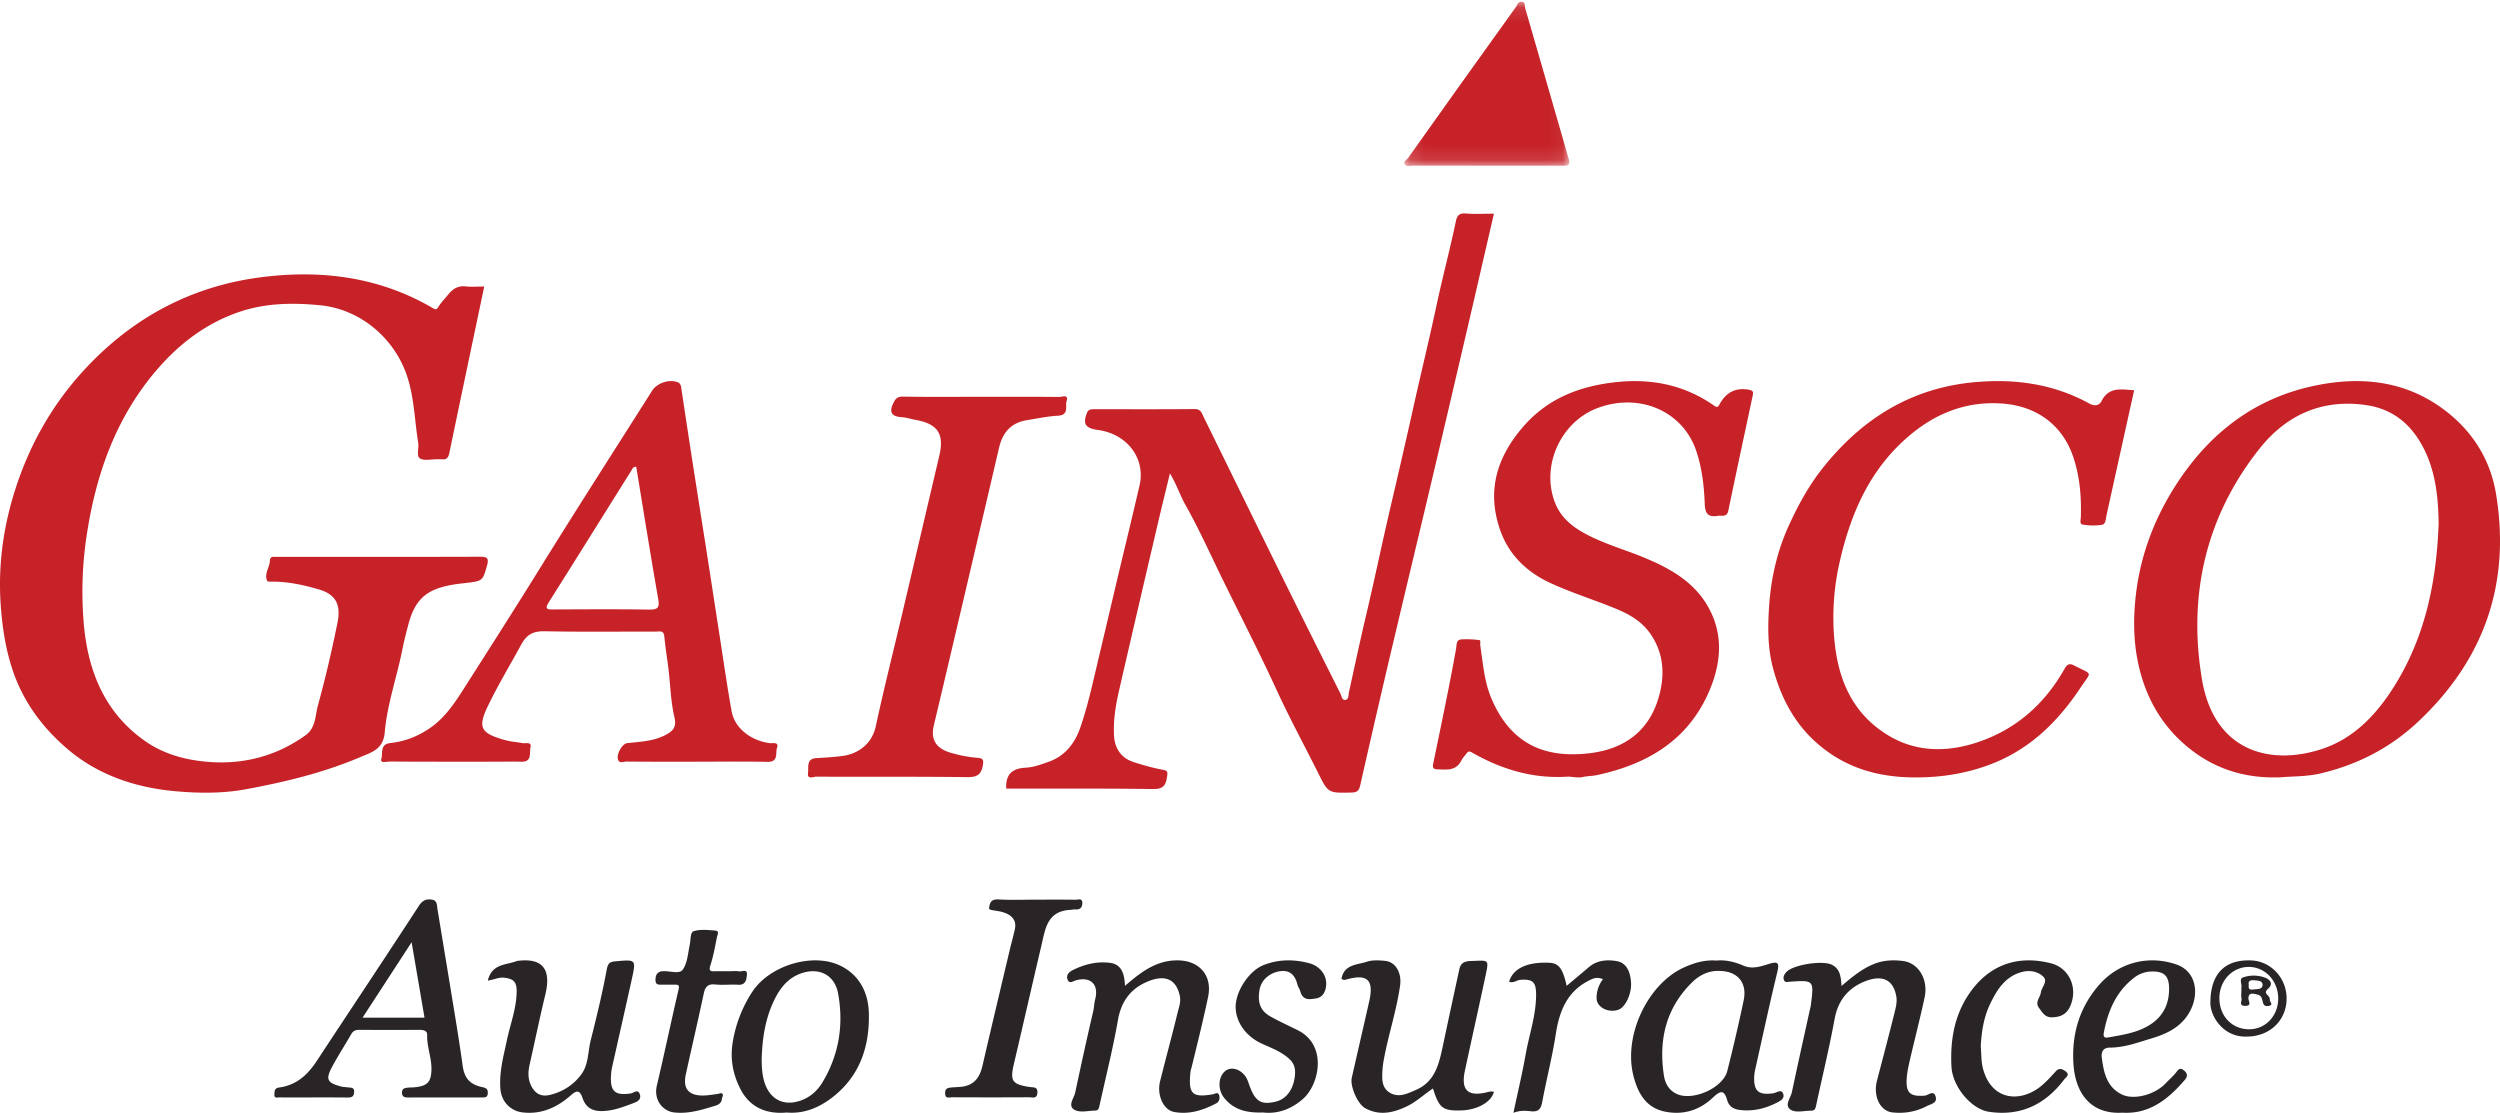
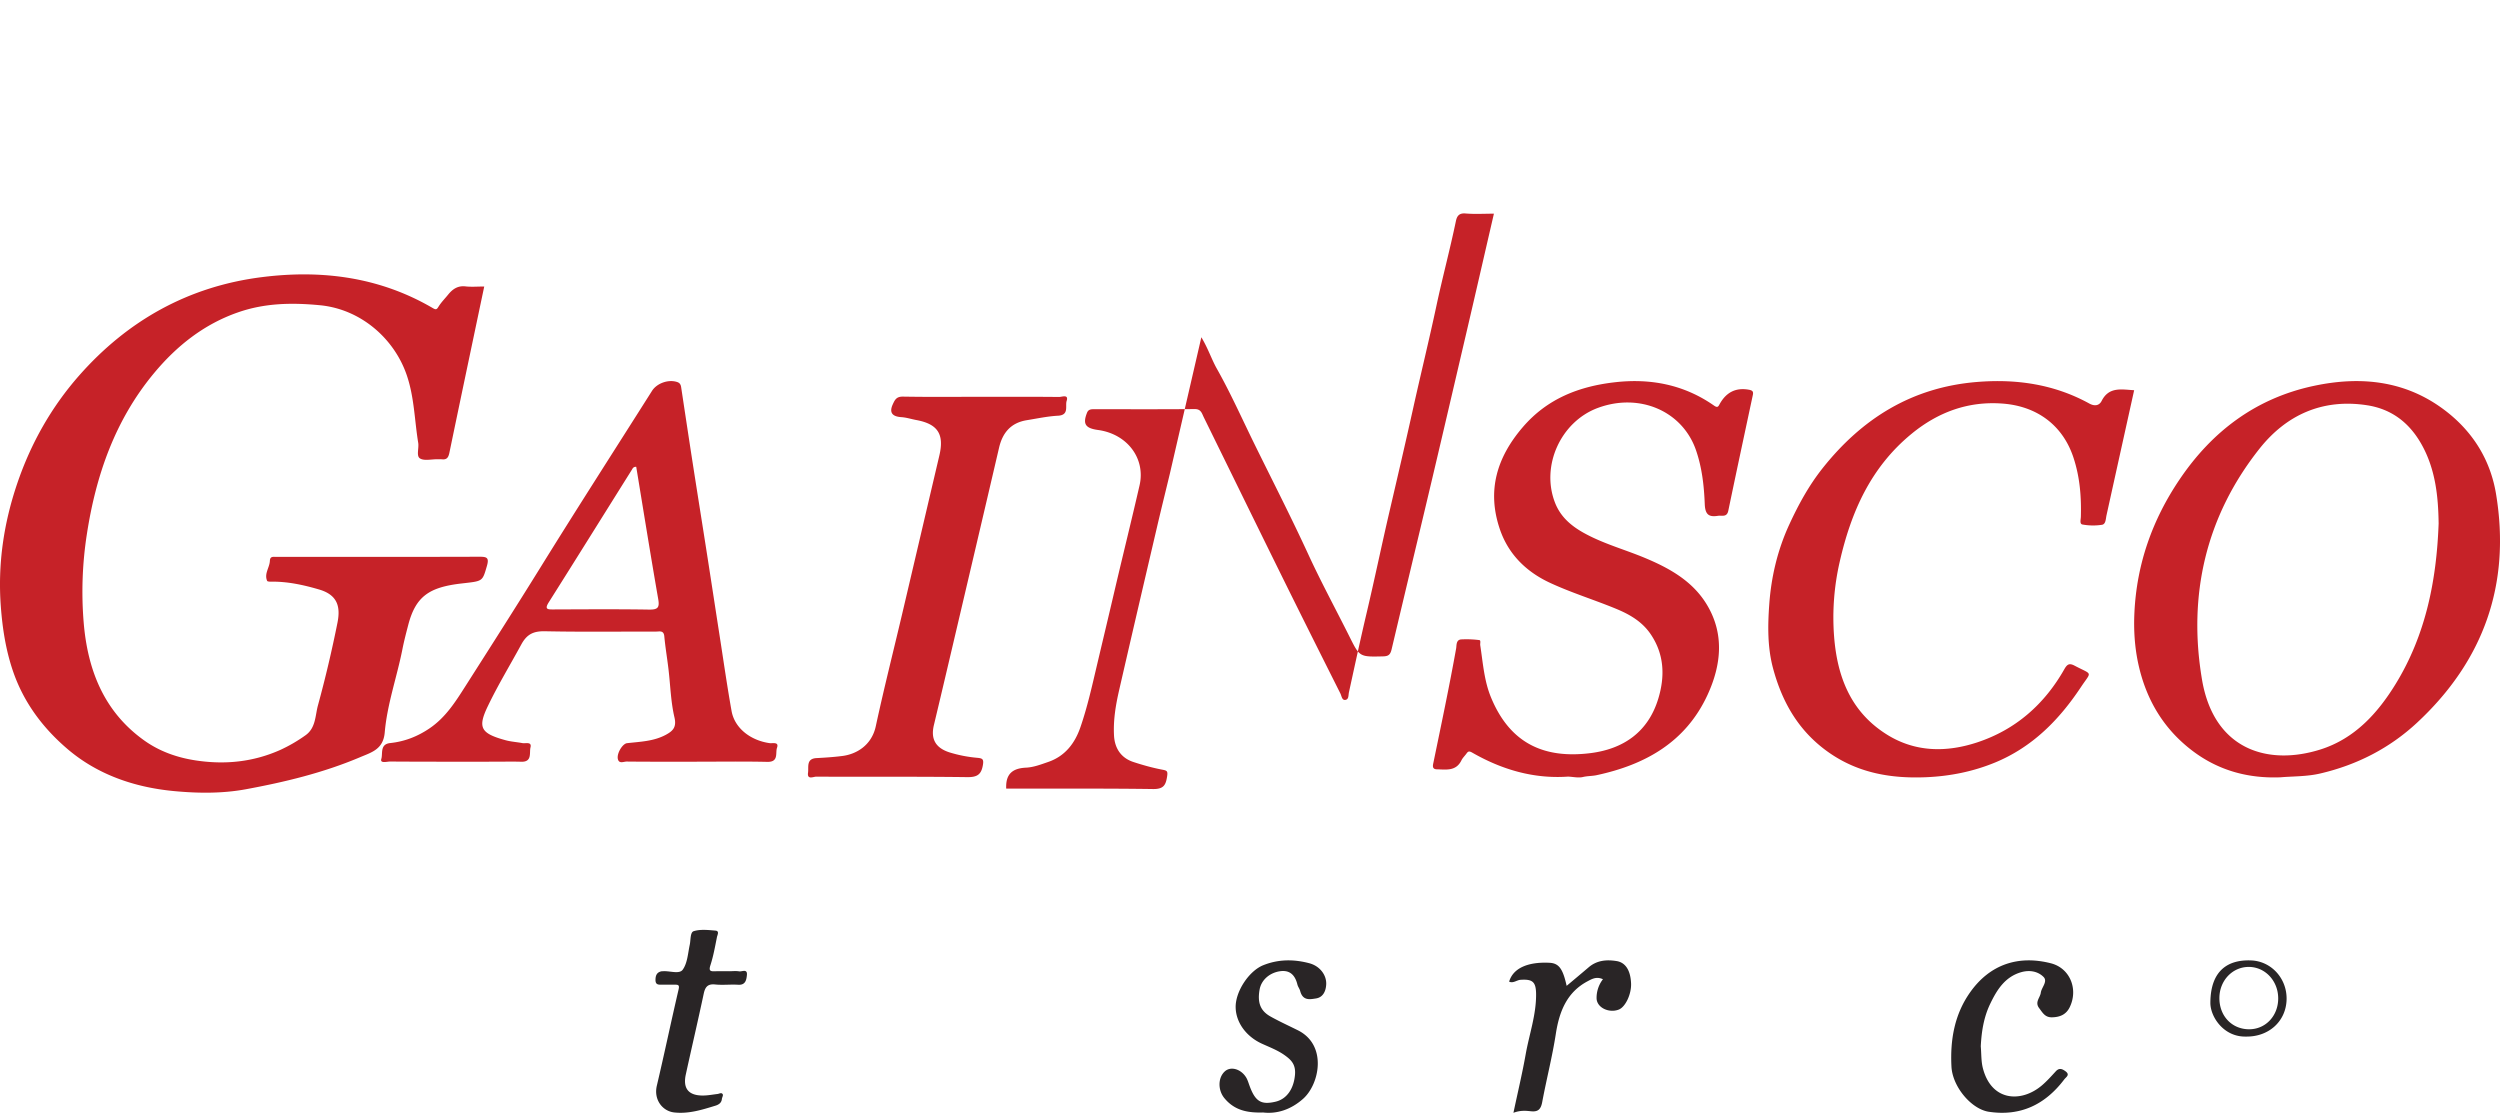
<svg xmlns="http://www.w3.org/2000/svg" xmlns:xlink="http://www.w3.org/1999/xlink" width="164" height="73">
  <defs>
    <path id="a" d="M.114.111h10.837v10.78H.114z" />
  </defs>
  <g fill="none" fill-rule="evenodd">
    <g>
-       <path fill="#C62228" d="M31.766 18.795c-.774 3.68-1.536 7.288-2.285 10.9-.061.294-.154.474-.488.436-.106-.011-.214 0-.32-.002-.385-.006-.855.117-1.127-.06-.248-.162-.054-.667-.111-1.016-.243-1.481-.255-2.987-.752-4.443-.81-2.374-2.99-4.327-5.699-4.587-1.843-.177-3.615-.143-5.362.465-2.252.782-4.045 2.213-5.536 4.013-2.534 3.058-3.786 6.653-4.385 10.523a24.625 24.625 0 0 0-.21 5.83c.259 3.082 1.317 5.828 3.97 7.72 1.013.722 2.166 1.128 3.394 1.312 1.907.288 3.757.102 5.53-.69a10.07 10.07 0 0 0 1.648-.956c.688-.48.64-1.29.823-1.963.49-1.793.917-3.606 1.282-5.428.225-1.123-.053-1.841-1.209-2.18-1.035-.303-2.081-.531-3.169-.512-.08.001-.216-.008-.235-.052-.206-.468.156-.866.178-1.306.011-.243.12-.278.316-.27.193.008.385.001.578.001 4.28 0 8.56.007 12.84-.008.497-.001.668.049.5.62-.3 1.029-.262.972-1.68 1.136-2.105.245-2.99.847-3.478 2.723-.137.526-.275 1.053-.38 1.585-.36 1.827-1 3.602-1.16 5.457-.095 1.118-.858 1.307-1.638 1.638-2.402 1.017-4.924 1.623-7.474 2.094-1.567.29-3.195.267-4.764.115-2.562-.25-4.987-1.078-6.97-2.785-1.634-1.404-2.89-3.104-3.579-5.19-.446-1.35-.654-2.717-.76-4.131-.208-2.775.19-5.458 1.077-8.07.89-2.618 2.236-5.01 4.071-7.091 3.177-3.6 7.15-5.828 11.952-6.44 3.945-.503 7.747-.015 11.241 2.03.207.12.255.093.373-.098.175-.284.417-.526.629-.787.293-.362.63-.6 1.142-.541.379.043.767.008 1.227.008M76.747 31.056c-.31 1.286-.586 2.399-.846 3.515-.834 3.567-1.667 7.134-2.486 10.704-.224.975-.389 1.96-.336 2.97.044.849.465 1.478 1.273 1.743.615.202 1.244.378 1.88.5.321.06.386.088.33.448-.088.58-.24.835-.93.825-3.197-.046-6.396-.02-9.595-.029-.057-.01-.03-.036-.032-.087-.014-.875.422-1.247 1.306-1.287.491-.023.983-.212 1.457-.376 1.112-.384 1.749-1.235 2.108-2.279.46-1.333.763-2.708 1.087-4.08.385-1.629.774-3.257 1.155-4.887.538-2.301 1.108-4.595 1.637-6.898.406-1.768-.815-3.372-2.725-3.631-.836-.114-1.013-.396-.72-1.134.09-.224.274-.23.471-.23 2.197.002 4.394.011 6.59-.008.416-.004.47.28.593.53 1.71 3.48 3.413 6.965 5.13 10.443 1.267 2.567 2.55 5.125 3.834 7.684.08.157.1.444.312.424.252-.024.206-.305.25-.503.379-1.732.751-3.466 1.158-5.192.525-2.226.99-4.466 1.508-6.693.522-2.241 1.045-4.482 1.543-6.729.499-2.249 1.049-4.486 1.53-6.74.396-1.854.89-3.69 1.276-5.548.065-.314.192-.544.626-.507.609.052 1.226.013 1.869.013-.596 2.578-1.173 5.099-1.761 7.617-1.017 4.351-2.027 8.704-3.067 13.05-.63 2.634-1.257 5.268-1.881 7.902a1020.87 1020.87 0 0 0-2.061 8.932c-.088.385-.23.465-.579.473-1.525.035-1.519.04-2.182-1.287-.901-1.803-1.865-3.576-2.706-5.405-1.111-2.412-2.322-4.777-3.494-7.159-.827-1.678-1.586-3.39-2.508-5.025-.345-.612-.558-1.296-1.014-2.06M159.974 34.336c-.024-1.794-.212-3.57-1.123-5.189-.793-1.409-1.955-2.313-3.57-2.562-2.91-.45-5.292.622-7.059 2.85-3.528 4.448-4.704 9.623-3.77 15.151.78 4.603 4.32 5.664 7.759 4.583 2.232-.702 3.749-2.354 4.943-4.3 1.975-3.218 2.684-6.79 2.82-10.533m-10.392 16.656c-2.087.079-4.004-.435-5.689-1.688-1.921-1.43-3.086-3.357-3.607-5.693-.253-1.133-.324-2.287-.268-3.435.153-3.19 1.18-6.09 2.968-8.732 2.151-3.179 5.026-5.323 8.787-6.128 3.202-.686 6.25-.331 8.889 1.82 1.665 1.358 2.723 3.14 3.075 5.253.986 5.934-.81 10.958-5.179 15.02-1.792 1.667-3.93 2.766-6.342 3.33-.885.208-1.759.179-2.634.253M102.865 50.945c-2.233.158-4.325-.448-6.282-1.57-.198-.113-.268-.1-.38.056-.109.152-.253.284-.334.45-.354.723-1.003.6-1.613.586-.338-.007-.257-.275-.22-.455.513-2.49 1.04-4.976 1.488-7.48.033-.183-.016-.568.337-.587a6.627 6.627 0 0 1 1.177.044c.122.015.048.22.066.338.176 1.145.252 2.314.696 3.399 1.246 3.045 3.486 4.052 6.511 3.682 2.177-.267 3.802-1.381 4.468-3.562.443-1.448.412-2.897-.488-4.233-.563-.835-1.38-1.304-2.256-1.668-1.448-.6-2.957-1.06-4.374-1.721-1.519-.71-2.697-1.84-3.263-3.486-.875-2.549-.204-4.74 1.505-6.727 1.605-1.865 3.692-2.67 6.045-2.936 2.34-.265 4.53.16 6.49 1.53.257.18.289.043.392-.135.42-.729 1.028-1.056 1.886-.906.256.045.317.124.269.352-.539 2.528-1.083 5.054-1.608 7.585-.094.455-.419.295-.682.337-.615.099-.838-.101-.864-.782-.046-1.188-.18-2.38-.574-3.522-.885-2.565-3.695-3.783-6.426-2.779-2.451.9-3.771 3.82-2.815 6.24.356.901 1.031 1.488 1.861 1.953 1.28.716 2.69 1.092 4.029 1.652 1.582.661 3.073 1.486 4.009 2.977 1.225 1.954 1.013 4.028.095 6.015-1.43 3.095-4.084 4.574-7.266 5.258-.293.063-.604.05-.91.123-.291.068-.617-.011-.97-.028M41.736 30.62c-.202 0-.235.116-.285.195-1.817 2.897-3.624 5.8-5.45 8.692-.311.49-.048.473.327.472 2.082-.007 4.164-.023 6.246.01.567.008.705-.117.606-.683-.502-2.883-.964-5.774-1.444-8.685m3.862 19.347c-1.496 0-2.992.007-4.487-.01-.194-.001-.503.169-.58-.168-.084-.366.308-1.003.6-1.037.865-.1 1.747-.12 2.54-.546.468-.252.725-.496.573-1.147-.242-1.029-.266-2.107-.392-3.164-.085-.72-.207-1.435-.274-2.156-.038-.407-.316-.307-.546-.308-2.423-.004-4.846.03-7.268-.021-.766-.017-1.2.19-1.57.872-.735 1.35-1.534 2.667-2.198 4.054-.666 1.391-.472 1.774 1.165 2.221.36.099.74.12 1.107.19.213.04.633-.115.532.288-.086.342.127.958-.61.935-.59-.018-1.18-.003-1.77-.003-2.275 0-4.55.006-6.825-.011-.203-.002-.683.147-.58-.176.108-.343-.109-.963.586-1.036.937-.099 1.782-.427 2.568-.958 1.074-.725 1.723-1.77 2.39-2.816 1.65-2.588 3.301-5.174 4.917-7.782 2.397-3.87 4.862-7.7 7.297-11.548.321-.508 1.095-.775 1.664-.574.16.057.221.169.245.325.254 1.682.507 3.364.768 5.045.308 1.983.626 3.965.935 5.948.281 1.801.555 3.604.835 5.406.251 1.618.483 3.24.771 4.853.197 1.104 1.214 1.92 2.486 2.105.21.03.639-.106.494.31-.116.33.128.937-.634.92-1.579-.036-3.16-.011-4.74-.011M140 25.6c-.609 2.754-1.212 5.478-1.813 8.202-.052.235-.043.581-.294.624a3.85 3.85 0 0 1-1.282-.018c-.204-.035-.11-.332-.106-.508.036-1.314-.064-2.598-.483-3.873-.705-2.146-2.407-3.376-4.627-3.55-2.27-.179-4.255.555-5.992 1.978-2.697 2.21-3.978 5.156-4.718 8.398a16.293 16.293 0 0 0-.368 4.906c.205 2.626 1.086 4.966 3.511 6.457 1.852 1.138 3.88 1.143 5.875.485 2.55-.842 4.429-2.525 5.72-4.806.202-.357.353-.395.684-.22 1.19.628 1.112.33.398 1.405-1.42 2.135-3.173 3.93-5.643 4.947-1.437.59-2.936.89-4.497.958-2.26.097-4.383-.256-6.285-1.547-2.034-1.381-3.155-3.315-3.767-5.593-.372-1.385-.35-2.808-.25-4.194.127-1.792.538-3.556 1.307-5.227.604-1.312 1.29-2.572 2.19-3.706 2.566-3.234 5.83-5.309 10.122-5.66 2.601-.214 5.078.151 7.37 1.41.371.205.665.132.817-.169.479-.945 1.304-.749 2.131-.7M64.393 26.03c1.696 0 3.391-.007 5.087.011.178.002.637-.196.492.259-.107.333.18.932-.568.971-.683.036-1.36.184-2.04.293-1.043.166-1.594.814-1.825 1.804-1.01 4.337-2.03 8.67-3.048 13.006-.407 1.733-.815 3.467-1.229 5.199-.215.902.107 1.486 1.013 1.78a8.694 8.694 0 0 0 1.842.36c.317.032.425.075.365.45-.1.626-.353.826-1.023.817-3.306-.043-6.613-.015-9.92-.031-.18 0-.6.222-.532-.257.053-.372-.135-.924.557-.961.568-.03 1.138-.067 1.702-.14.877-.112 1.908-.665 2.186-1.952.528-2.448 1.143-4.877 1.718-7.315.82-3.483 1.634-6.967 2.453-10.45.325-1.385-.095-2.06-1.52-2.321-.322-.06-.634-.165-.973-.188-.456-.031-.853-.193-.57-.827.149-.33.254-.528.683-.52 1.716.03 3.433.012 5.15.012" />
+       <path fill="#C62228" d="M31.766 18.795c-.774 3.68-1.536 7.288-2.285 10.9-.061.294-.154.474-.488.436-.106-.011-.214 0-.32-.002-.385-.006-.855.117-1.127-.06-.248-.162-.054-.667-.111-1.016-.243-1.481-.255-2.987-.752-4.443-.81-2.374-2.99-4.327-5.699-4.587-1.843-.177-3.615-.143-5.362.465-2.252.782-4.045 2.213-5.536 4.013-2.534 3.058-3.786 6.653-4.385 10.523a24.625 24.625 0 0 0-.21 5.83c.259 3.082 1.317 5.828 3.97 7.72 1.013.722 2.166 1.128 3.394 1.312 1.907.288 3.757.102 5.53-.69a10.07 10.07 0 0 0 1.648-.956c.688-.48.64-1.29.823-1.963.49-1.793.917-3.606 1.282-5.428.225-1.123-.053-1.841-1.209-2.18-1.035-.303-2.081-.531-3.169-.512-.08.001-.216-.008-.235-.052-.206-.468.156-.866.178-1.306.011-.243.12-.278.316-.27.193.008.385.001.578.001 4.28 0 8.56.007 12.84-.008.497-.001.668.049.5.62-.3 1.029-.262.972-1.68 1.136-2.105.245-2.99.847-3.478 2.723-.137.526-.275 1.053-.38 1.585-.36 1.827-1 3.602-1.16 5.457-.095 1.118-.858 1.307-1.638 1.638-2.402 1.017-4.924 1.623-7.474 2.094-1.567.29-3.195.267-4.764.115-2.562-.25-4.987-1.078-6.97-2.785-1.634-1.404-2.89-3.104-3.579-5.19-.446-1.35-.654-2.717-.76-4.131-.208-2.775.19-5.458 1.077-8.07.89-2.618 2.236-5.01 4.071-7.091 3.177-3.6 7.15-5.828 11.952-6.44 3.945-.503 7.747-.015 11.241 2.03.207.12.255.093.373-.098.175-.284.417-.526.629-.787.293-.362.63-.6 1.142-.541.379.043.767.008 1.227.008M76.747 31.056c-.31 1.286-.586 2.399-.846 3.515-.834 3.567-1.667 7.134-2.486 10.704-.224.975-.389 1.96-.336 2.97.044.849.465 1.478 1.273 1.743.615.202 1.244.378 1.88.5.321.06.386.088.33.448-.088.58-.24.835-.93.825-3.197-.046-6.396-.02-9.595-.029-.057-.01-.03-.036-.032-.087-.014-.875.422-1.247 1.306-1.287.491-.023.983-.212 1.457-.376 1.112-.384 1.749-1.235 2.108-2.279.46-1.333.763-2.708 1.087-4.08.385-1.629.774-3.257 1.155-4.887.538-2.301 1.108-4.595 1.637-6.898.406-1.768-.815-3.372-2.725-3.631-.836-.114-1.013-.396-.72-1.134.09-.224.274-.23.471-.23 2.197.002 4.394.011 6.59-.008.416-.004.47.28.593.53 1.71 3.48 3.413 6.965 5.13 10.443 1.267 2.567 2.55 5.125 3.834 7.684.08.157.1.444.312.424.252-.024.206-.305.25-.503.379-1.732.751-3.466 1.158-5.192.525-2.226.99-4.466 1.508-6.693.522-2.241 1.045-4.482 1.543-6.729.499-2.249 1.049-4.486 1.53-6.74.396-1.854.89-3.69 1.276-5.548.065-.314.192-.544.626-.507.609.052 1.226.013 1.869.013-.596 2.578-1.173 5.099-1.761 7.617-1.017 4.351-2.027 8.704-3.067 13.05-.63 2.634-1.257 5.268-1.881 7.902c-.088.385-.23.465-.579.473-1.525.035-1.519.04-2.182-1.287-.901-1.803-1.865-3.576-2.706-5.405-1.111-2.412-2.322-4.777-3.494-7.159-.827-1.678-1.586-3.39-2.508-5.025-.345-.612-.558-1.296-1.014-2.06M159.974 34.336c-.024-1.794-.212-3.57-1.123-5.189-.793-1.409-1.955-2.313-3.57-2.562-2.91-.45-5.292.622-7.059 2.85-3.528 4.448-4.704 9.623-3.77 15.151.78 4.603 4.32 5.664 7.759 4.583 2.232-.702 3.749-2.354 4.943-4.3 1.975-3.218 2.684-6.79 2.82-10.533m-10.392 16.656c-2.087.079-4.004-.435-5.689-1.688-1.921-1.43-3.086-3.357-3.607-5.693-.253-1.133-.324-2.287-.268-3.435.153-3.19 1.18-6.09 2.968-8.732 2.151-3.179 5.026-5.323 8.787-6.128 3.202-.686 6.25-.331 8.889 1.82 1.665 1.358 2.723 3.14 3.075 5.253.986 5.934-.81 10.958-5.179 15.02-1.792 1.667-3.93 2.766-6.342 3.33-.885.208-1.759.179-2.634.253M102.865 50.945c-2.233.158-4.325-.448-6.282-1.57-.198-.113-.268-.1-.38.056-.109.152-.253.284-.334.45-.354.723-1.003.6-1.613.586-.338-.007-.257-.275-.22-.455.513-2.49 1.04-4.976 1.488-7.48.033-.183-.016-.568.337-.587a6.627 6.627 0 0 1 1.177.044c.122.015.048.22.066.338.176 1.145.252 2.314.696 3.399 1.246 3.045 3.486 4.052 6.511 3.682 2.177-.267 3.802-1.381 4.468-3.562.443-1.448.412-2.897-.488-4.233-.563-.835-1.38-1.304-2.256-1.668-1.448-.6-2.957-1.06-4.374-1.721-1.519-.71-2.697-1.84-3.263-3.486-.875-2.549-.204-4.74 1.505-6.727 1.605-1.865 3.692-2.67 6.045-2.936 2.34-.265 4.53.16 6.49 1.53.257.18.289.043.392-.135.42-.729 1.028-1.056 1.886-.906.256.045.317.124.269.352-.539 2.528-1.083 5.054-1.608 7.585-.094.455-.419.295-.682.337-.615.099-.838-.101-.864-.782-.046-1.188-.18-2.38-.574-3.522-.885-2.565-3.695-3.783-6.426-2.779-2.451.9-3.771 3.82-2.815 6.24.356.901 1.031 1.488 1.861 1.953 1.28.716 2.69 1.092 4.029 1.652 1.582.661 3.073 1.486 4.009 2.977 1.225 1.954 1.013 4.028.095 6.015-1.43 3.095-4.084 4.574-7.266 5.258-.293.063-.604.05-.91.123-.291.068-.617-.011-.97-.028M41.736 30.62c-.202 0-.235.116-.285.195-1.817 2.897-3.624 5.8-5.45 8.692-.311.49-.048.473.327.472 2.082-.007 4.164-.023 6.246.01.567.008.705-.117.606-.683-.502-2.883-.964-5.774-1.444-8.685m3.862 19.347c-1.496 0-2.992.007-4.487-.01-.194-.001-.503.169-.58-.168-.084-.366.308-1.003.6-1.037.865-.1 1.747-.12 2.54-.546.468-.252.725-.496.573-1.147-.242-1.029-.266-2.107-.392-3.164-.085-.72-.207-1.435-.274-2.156-.038-.407-.316-.307-.546-.308-2.423-.004-4.846.03-7.268-.021-.766-.017-1.2.19-1.57.872-.735 1.35-1.534 2.667-2.198 4.054-.666 1.391-.472 1.774 1.165 2.221.36.099.74.12 1.107.19.213.04.633-.115.532.288-.086.342.127.958-.61.935-.59-.018-1.18-.003-1.77-.003-2.275 0-4.55.006-6.825-.011-.203-.002-.683.147-.58-.176.108-.343-.109-.963.586-1.036.937-.099 1.782-.427 2.568-.958 1.074-.725 1.723-1.77 2.39-2.816 1.65-2.588 3.301-5.174 4.917-7.782 2.397-3.87 4.862-7.7 7.297-11.548.321-.508 1.095-.775 1.664-.574.16.057.221.169.245.325.254 1.682.507 3.364.768 5.045.308 1.983.626 3.965.935 5.948.281 1.801.555 3.604.835 5.406.251 1.618.483 3.24.771 4.853.197 1.104 1.214 1.92 2.486 2.105.21.03.639-.106.494.31-.116.33.128.937-.634.92-1.579-.036-3.16-.011-4.74-.011M140 25.6c-.609 2.754-1.212 5.478-1.813 8.202-.052.235-.043.581-.294.624a3.85 3.85 0 0 1-1.282-.018c-.204-.035-.11-.332-.106-.508.036-1.314-.064-2.598-.483-3.873-.705-2.146-2.407-3.376-4.627-3.55-2.27-.179-4.255.555-5.992 1.978-2.697 2.21-3.978 5.156-4.718 8.398a16.293 16.293 0 0 0-.368 4.906c.205 2.626 1.086 4.966 3.511 6.457 1.852 1.138 3.88 1.143 5.875.485 2.55-.842 4.429-2.525 5.72-4.806.202-.357.353-.395.684-.22 1.19.628 1.112.33.398 1.405-1.42 2.135-3.173 3.93-5.643 4.947-1.437.59-2.936.89-4.497.958-2.26.097-4.383-.256-6.285-1.547-2.034-1.381-3.155-3.315-3.767-5.593-.372-1.385-.35-2.808-.25-4.194.127-1.792.538-3.556 1.307-5.227.604-1.312 1.29-2.572 2.19-3.706 2.566-3.234 5.83-5.309 10.122-5.66 2.601-.214 5.078.151 7.37 1.41.371.205.665.132.817-.169.479-.945 1.304-.749 2.131-.7M64.393 26.03c1.696 0 3.391-.007 5.087.011.178.002.637-.196.492.259-.107.333.18.932-.568.971-.683.036-1.36.184-2.04.293-1.043.166-1.594.814-1.825 1.804-1.01 4.337-2.03 8.67-3.048 13.006-.407 1.733-.815 3.467-1.229 5.199-.215.902.107 1.486 1.013 1.78a8.694 8.694 0 0 0 1.842.36c.317.032.425.075.365.45-.1.626-.353.826-1.023.817-3.306-.043-6.613-.015-9.92-.031-.18 0-.6.222-.532-.257.053-.372-.135-.924.557-.961.568-.03 1.138-.067 1.702-.14.877-.112 1.908-.665 2.186-1.952.528-2.448 1.143-4.877 1.718-7.315.82-3.483 1.634-6.967 2.453-10.45.325-1.385-.095-2.06-1.52-2.321-.322-.06-.634-.165-.973-.188-.456-.031-.853-.193-.57-.827.149-.33.254-.528.683-.52 1.716.03 3.433.012 5.15.012" />
      <g transform="translate(92)">
        <mask id="b" fill="#fff">
          <use xlink:href="#a" />
        </mask>
-         <path fill="#C62228" d="M5.515 10.871c-1.608 0-3.215.003-4.822-.004-.186-.001-.433.098-.55-.094-.111-.181.134-.278.224-.404C2.718 7.06 5.075 3.754 7.446.456c.091-.127.143-.384.404-.34.238.04.16.276.2.411.964 3.308 1.906 6.621 2.867 9.93.127.437-.128.418-.447.417-1.652-.006-3.304-.003-4.955-.003" mask="url(#b)" />
      </g>
-       <path fill="#292526" d="m27.002 61.811-3.22 4.95h4.066l-.846-4.95m2.16 10.182c-.778 0-1.555-.004-2.332.003-.25.002-.456-.012-.46-.32-.002-.269.19-.31.407-.329.137-.011.275-.009.41-.021.852-.082 1.087-.342 1.115-1.123.029-.786-.306-1.527-.279-2.313.01-.266-.224-.332-.485-.331-1.326.005-2.652.008-3.978-.002-.264-.002-.41.088-.534.306-.415.73-.882 1.437-1.27 2.18-.405.777-.276.991.614 1.229.15.04.311.042.467.061.198.025.414-.009.393.307-.018.283-.136.361-.42.358-1.075-.012-2.15-.005-3.224-.005-.412 0-.824.007-1.235-.004-.136-.003-.367.08-.35-.169.013-.194-.031-.433.314-.48 1.158-.155 1.883-.856 2.472-1.752 2.228-3.39 4.482-6.766 6.692-10.166.244-.375.516-.472.887-.4.323.062.293.373.332.615.403 2.445.808 4.889 1.206 7.334.157.97.31 1.94.442 2.913.111.821.447 1.248 1.287 1.43.29.062.379.148.366.412-.016.305-.237.265-.437.266-.8.003-1.6.001-2.4.001M112.801 63.694c-.734-.034-1.338.285-1.834.78-1.692 1.686-2.168 3.762-1.815 6.074.078.514.314.955.815 1.202 1.04.513 3.057-.362 3.344-1.496.388-1.534.747-3.077 1.073-4.625.246-1.168-.4-1.923-1.583-1.935m-.214-.682c.618-.056 1.21.085 1.775.331.598.26 1.155.049 1.711-.12.529-.16.67-.082.524.521-.513 2.114-.969 4.243-1.444 6.366a2.804 2.804 0 0 0-.075.47c-.05.993.27 1.28 1.252 1.138.217-.032.516-.29.637.013.14.348-.19.495-.467.634-.745.374-1.522.547-2.351.451-.406-.047-.722-.216-.845-.644-.191-.674-.43-.654-.925-.183-.858.818-1.904 1.172-3.114.942-1.269-.24-1.799-1.185-2.092-2.277-.726-2.705.925-6.093 3.252-7.168.686-.317 1.391-.53 2.162-.474M32 64.33c.271-1.138 1.222-1.01 1.928-1.295.02-.008.045-.003.067-.006 1.81-.216 2.123.79 1.781 2.204-.372 1.54-.692 3.095-1.04 4.642-.1.444-.104.886.084 1.295.245.535.638.802 1.246.658.878-.208 1.615-.694 2.117-1.42.425-.615.388-1.452.573-2.185.387-1.537.763-3.08 1.05-4.638.085-.464.27-.495.6-.525 1.32-.12 1.327-.121 1.04 1.18-.427 1.93-.866 3.856-1.296 5.784-.035.157-.052.32-.064.481-.077 1.08.248 1.381 1.288 1.225.2-.03.48-.323.602.062.11.35-.177.482-.441.58-.647.241-1.277.492-1.992.513-.681.02-1.106-.211-1.334-.869-.152-.437-.319-.555-.74-.182-.907.803-1.946 1.291-3.197 1.138-.792-.097-1.381-.708-1.446-1.545-.087-1.105.207-2.145.43-3.203.227-1.067.633-2.085.638-3.217.004-.697-.327-.807-.82-.87-.34-.044-.653.126-1.074.193M73.8 64.671c1.1-.957 2.137-1.719 3.55-1.669 1.36.048 2.19 1.017 1.901 2.394-.32 1.528-.697 3.043-1.068 4.56-.032.13-.077.258-.091.396-.142 1.42.115 1.665 1.48 1.433.128-.022.325-.18.401.058.068.212.01.434-.2.544-.866.453-1.776.74-2.755.557-.7-.131-1.142-1.108-.918-2.01.37-1.488.778-2.966 1.138-4.455.088-.364.24-.737.161-1.127-.226-1.11-.954-1.433-2.076-.978-1.118.453-1.765 1.27-1.989 2.553-.327 1.88-.8 3.733-1.207 5.598-.037.17-.076.328-.28.33-.452.003-.976.15-1.336-.038-.51-.268-.059-.765.023-1.15.38-1.788.77-3.572 1.186-5.35.057-.244.052-.489.118-.736.262-.983-.267-1.522-1.22-1.283-.222.056-.48.29-.596-.07-.096-.3.142-.488.392-.61.757-.37 1.554-.56 2.387-.458.78.095.958.715 1 1.511M120.805 64.678c.71-.604 1.353-1.129 2.124-1.44.622-.252 1.277-.28 1.92-.195 1.016.135 1.656 1.217 1.407 2.38-.288 1.343-.632 2.672-.943 4.01-.093.403-.189.81-.225 1.221-.091 1.032.196 1.298 1.176 1.22.233-.018.579-.397.713.059.129.436-.314.489-.577.626-.708.372-1.466.5-2.25.416-.822-.088-1.286-1.067-1.018-2.093.387-1.479.778-2.956 1.148-4.44.086-.345.18-.727.12-1.065-.193-1.116-.921-1.451-2.05-1.003-1.088.43-1.767 1.22-1.998 2.466-.35 1.896-.803 3.771-1.21 5.656-.04.193-.078.37-.32.366-.45-.005-.986.15-1.33-.05-.479-.28-.025-.779.058-1.173.372-1.766.767-3.528 1.153-5.291.03-.134.07-.267.087-.404.213-1.657.212-1.656-1.432-1.537-.122.008-.27.06-.336-.129-.073-.209.047-.38.15-.497.435-.499 2.358-.788 2.975-.503.557.258.617.782.658 1.4M88 64.21c.176-.957 1.027-.909 1.664-1.121.37-.124.807-.094 1.207-.055.686.068 1.092.789.975 1.617-.232 1.645-.767 3.217-1.065 4.847a5.697 5.697 0 0 0-.09.684c-.033.562-.071 1.162.476 1.496.589.36 1.154.062 1.716-.179 1.285-.55 1.528-1.758 1.785-2.967.35-1.65.707-3.3 1.064-4.949.127-.587.59-.53 1.01-.55.906-.042.924-.038.728.884-.448 2.113-.923 4.22-1.374 6.33-.266 1.244.178 1.696 1.386 1.42.176-.04.338-.096.518-.042-.163.67-1.083 1.187-2.143 1.22-1.21.035-1.455-.152-1.853-1.441-.584.383-1.086.872-1.719 1.174-.903.43-1.792.625-2.717.126-.514-.277-1.018-1.452-.89-2.01l1.137-4.98c.327-1.425-.1-1.848-1.479-1.461-.11.03-.219.055-.336-.043M49.967 69.437c-.001.462.018.918.129 1.37.316 1.284 1.287 1.822 2.49 1.367.586-.221 1.038-.629 1.36-1.161 1.084-1.793 1.408-3.759 1.038-5.82-.216-1.204-1.186-1.72-2.322-1.376-.794.241-1.336.792-1.73 1.515-.695 1.272-.92 2.667-.965 4.105m1.628 3.545c-1.296.116-2.407-.314-3.038-1.57-.478-.952-.68-1.962-.48-3.104a8.512 8.512 0 0 1 1.26-3.226c1.143-1.765 4.025-2.629 5.836-1.71 1.221.619 1.793 1.754 1.824 3.106.052 2.233-.63 4.17-2.438 5.543-.872.661-1.83 1.054-2.964.96M67.993 59.017c.852 0 1.705-.007 2.557.006.166.003.45-.129.45.208 0 .275-.124.456-.453.427-.108-.01-.22.024-.331.03-1.52.074-1.643 1.247-1.891 2.3-.612 2.596-1.2 5.198-1.811 7.795-.264 1.122-.133 1.346 1.021 1.522.266.04.55-.028.517.393-.032.407-.333.282-.547.283-1.683.01-3.365.009-5.048 0-.184 0-.457.127-.457-.271 0-.328.19-.348.42-.371.308-.032.629-.018.924-.096.684-.182.96-.699 1.107-1.335.593-2.563 1.204-5.122 1.81-7.683.102-.426.224-.847.315-1.274.139-.648-.269-1.055-1.177-1.196-.52-.081-.53-.082-.507-.236.049-.34.162-.544.611-.516.827.05 1.66.014 2.49.014M142.292 64.9c.009-.878-.312-1.194-1.168-1.168a1.9 1.9 0 0 0-1.11.395c-1.175.89-1.728 2.16-1.998 3.595-.046.24-.02.39.294.333.87-.157 1.747-.28 2.54-.718.938-.519 1.434-1.325 1.442-2.438m-3.064 8.093c-1.968.118-3.077-1.145-3.21-3.203-.129-2.004.428-3.77 1.726-5.227 1.246-1.397 3.157-1.933 5.02-1.296 1.46.499 1.576 2.274.613 3.513-.574.739-1.408 1.092-2.242 1.342-.89.268-1.778.602-2.734.603-.362 0-.58.2-.523.656.125 1.002.34 1.948 1.323 2.42.795.383 2.16.01 2.855-.725.233-.246.499-.464.703-.732.162-.214.272-.323.515-.118.252.213.236.402.036.633-1.088 1.261-2.312 2.241-4.082 2.134" />
      <path fill="#292526" d="M82.86 72.979c-1.006.03-1.867-.126-2.537-.936-.441-.533-.43-1.353.03-1.764.375-.335 1.023-.169 1.377.375.104.16.163.36.231.548.38 1.051.76 1.291 1.708 1.071.765-.178 1.203-.872 1.282-1.762.06-.679-.244-.977-.666-1.281-.473-.34-1.002-.533-1.512-.768-1.018-.468-1.7-1.384-1.714-2.388-.016-1.028.868-2.379 1.813-2.757.992-.398 2.004-.398 3.014-.13.702.185 1.143.78 1.113 1.39-.025.496-.245.854-.664.92-.396.062-.87.17-1.043-.486-.039-.149-.145-.275-.182-.424-.17-.693-.562-.972-1.181-.868-.674.114-1.193.588-1.3 1.2-.15.857.049 1.39.716 1.764.587.328 1.196.605 1.796.904 1.939.966 1.43 3.537.334 4.502-.795.7-1.701.997-2.616.89M129.939 68.64c.042.479.02.974.137 1.431.564 2.195 2.534 2.273 3.874 1.13.326-.277.615-.602.907-.92.216-.234.4-.177.628-.014.336.242.049.385-.068.54-1.256 1.66-2.875 2.435-4.945 2.126-1.153-.172-2.39-1.643-2.457-2.965-.089-1.756.197-3.419 1.228-4.876 1.29-1.822 3.15-2.45 5.299-1.899 1.26.324 1.804 1.711 1.229 2.884-.236.48-.639.648-1.159.659-.46.01-.614-.3-.845-.605-.3-.396.068-.684.109-1.008.043-.347.477-.737.18-1.036-.373-.373-.921-.468-1.47-.31-1.06.307-1.588 1.153-2.034 2.086-.42.876-.564 1.81-.613 2.778M47.834 63.713c.218 0 .44-.028.653.008.186.032.554-.195.51.247-.032.313-.092.662-.57.632-.5-.032-1.008.034-1.505-.018-.496-.052-.664.16-.76.615-.375 1.766-.788 3.525-1.173 5.29-.2.916.177 1.38 1.112 1.38.324 0 .648-.063.97-.102.121-.014.267-.122.343.027.037.072-.048.2-.059.305-.026.268-.236.38-.43.438-.88.27-1.76.549-2.703.441-.753-.085-1.353-.827-1.133-1.758.495-2.1.937-4.212 1.427-6.313.065-.278-.017-.309-.226-.31a50.477 50.477 0 0 0-.851-.001c-.223.002-.442.03-.439-.316.002-.301.097-.505.407-.563.02-.004.043 0 .065-.002.45-.038 1.086.211 1.311-.097.314-.43.345-1.079.465-1.641.068-.315.021-.817.26-.89.44-.136.951-.077 1.427-.037.277.024.124.289.096.428-.124.62-.234 1.248-.429 1.846-.129.396.03.402.315.393.306-.01.611-.002.917-.002M99.281 73c.287-1.355.582-2.592.805-3.843.233-1.307.688-2.57.682-3.924-.004-.822-.223-1.009-1.015-.958-.257.016-.48.246-.753.122.252-.867 1.195-1.308 2.639-1.239.621.03.883.38 1.133 1.514.482-.405.965-.808 1.444-1.216.55-.47 1.191-.514 1.838-.409.598.098.914.64.945 1.474.025.698-.37 1.535-.805 1.706-.633.25-1.446-.118-1.458-.74-.008-.42.128-.878.418-1.25-.42-.192-.707-.027-1.02.14-1.326.71-1.84 1.94-2.071 3.441-.232 1.503-.614 2.978-.893 4.474-.09.485-.276.653-.73.608-.335-.034-.687-.077-1.159.1M147.53 67.52c1.09.01 1.929-.882 1.92-2.043-.009-1.145-.87-2.053-1.941-2.047-1.054.005-1.892.878-1.916 1.995-.026 1.196.796 2.085 1.937 2.096m-.208.478c-1.452.03-2.327-1.301-2.322-2.218.012-2.172 1.211-2.838 2.68-2.777 1.315.054 2.354 1.182 2.32 2.565-.037 1.43-1.17 2.459-2.678 2.43" />
-       <path fill="#292526" d="M147.517 64.587c0 .175-.057.37.3.324.264-.034.61.003.607-.31-.003-.276-.31-.272-.561-.295-.288-.027-.385.09-.346.281m-.482.408c0-.066-.012-.134.002-.198.05-.234-.179-.58.12-.684a2.138 2.138 0 0 1 1.433.022c.392.15.503.445.225.698-.208.189-.232.294-.039.473.077.07.135.186.122.274-.02.138.281.335-.066.407-.334.07-.367-.159-.412-.335-.041-.165-.072-.336-.31-.4-.326-.089-.626-.16-.611.27.005.15.232.463-.203.464-.467.001-.208-.321-.253-.498-.04-.159-.008-.329-.008-.493" />
    </g>
  </g>
</svg>